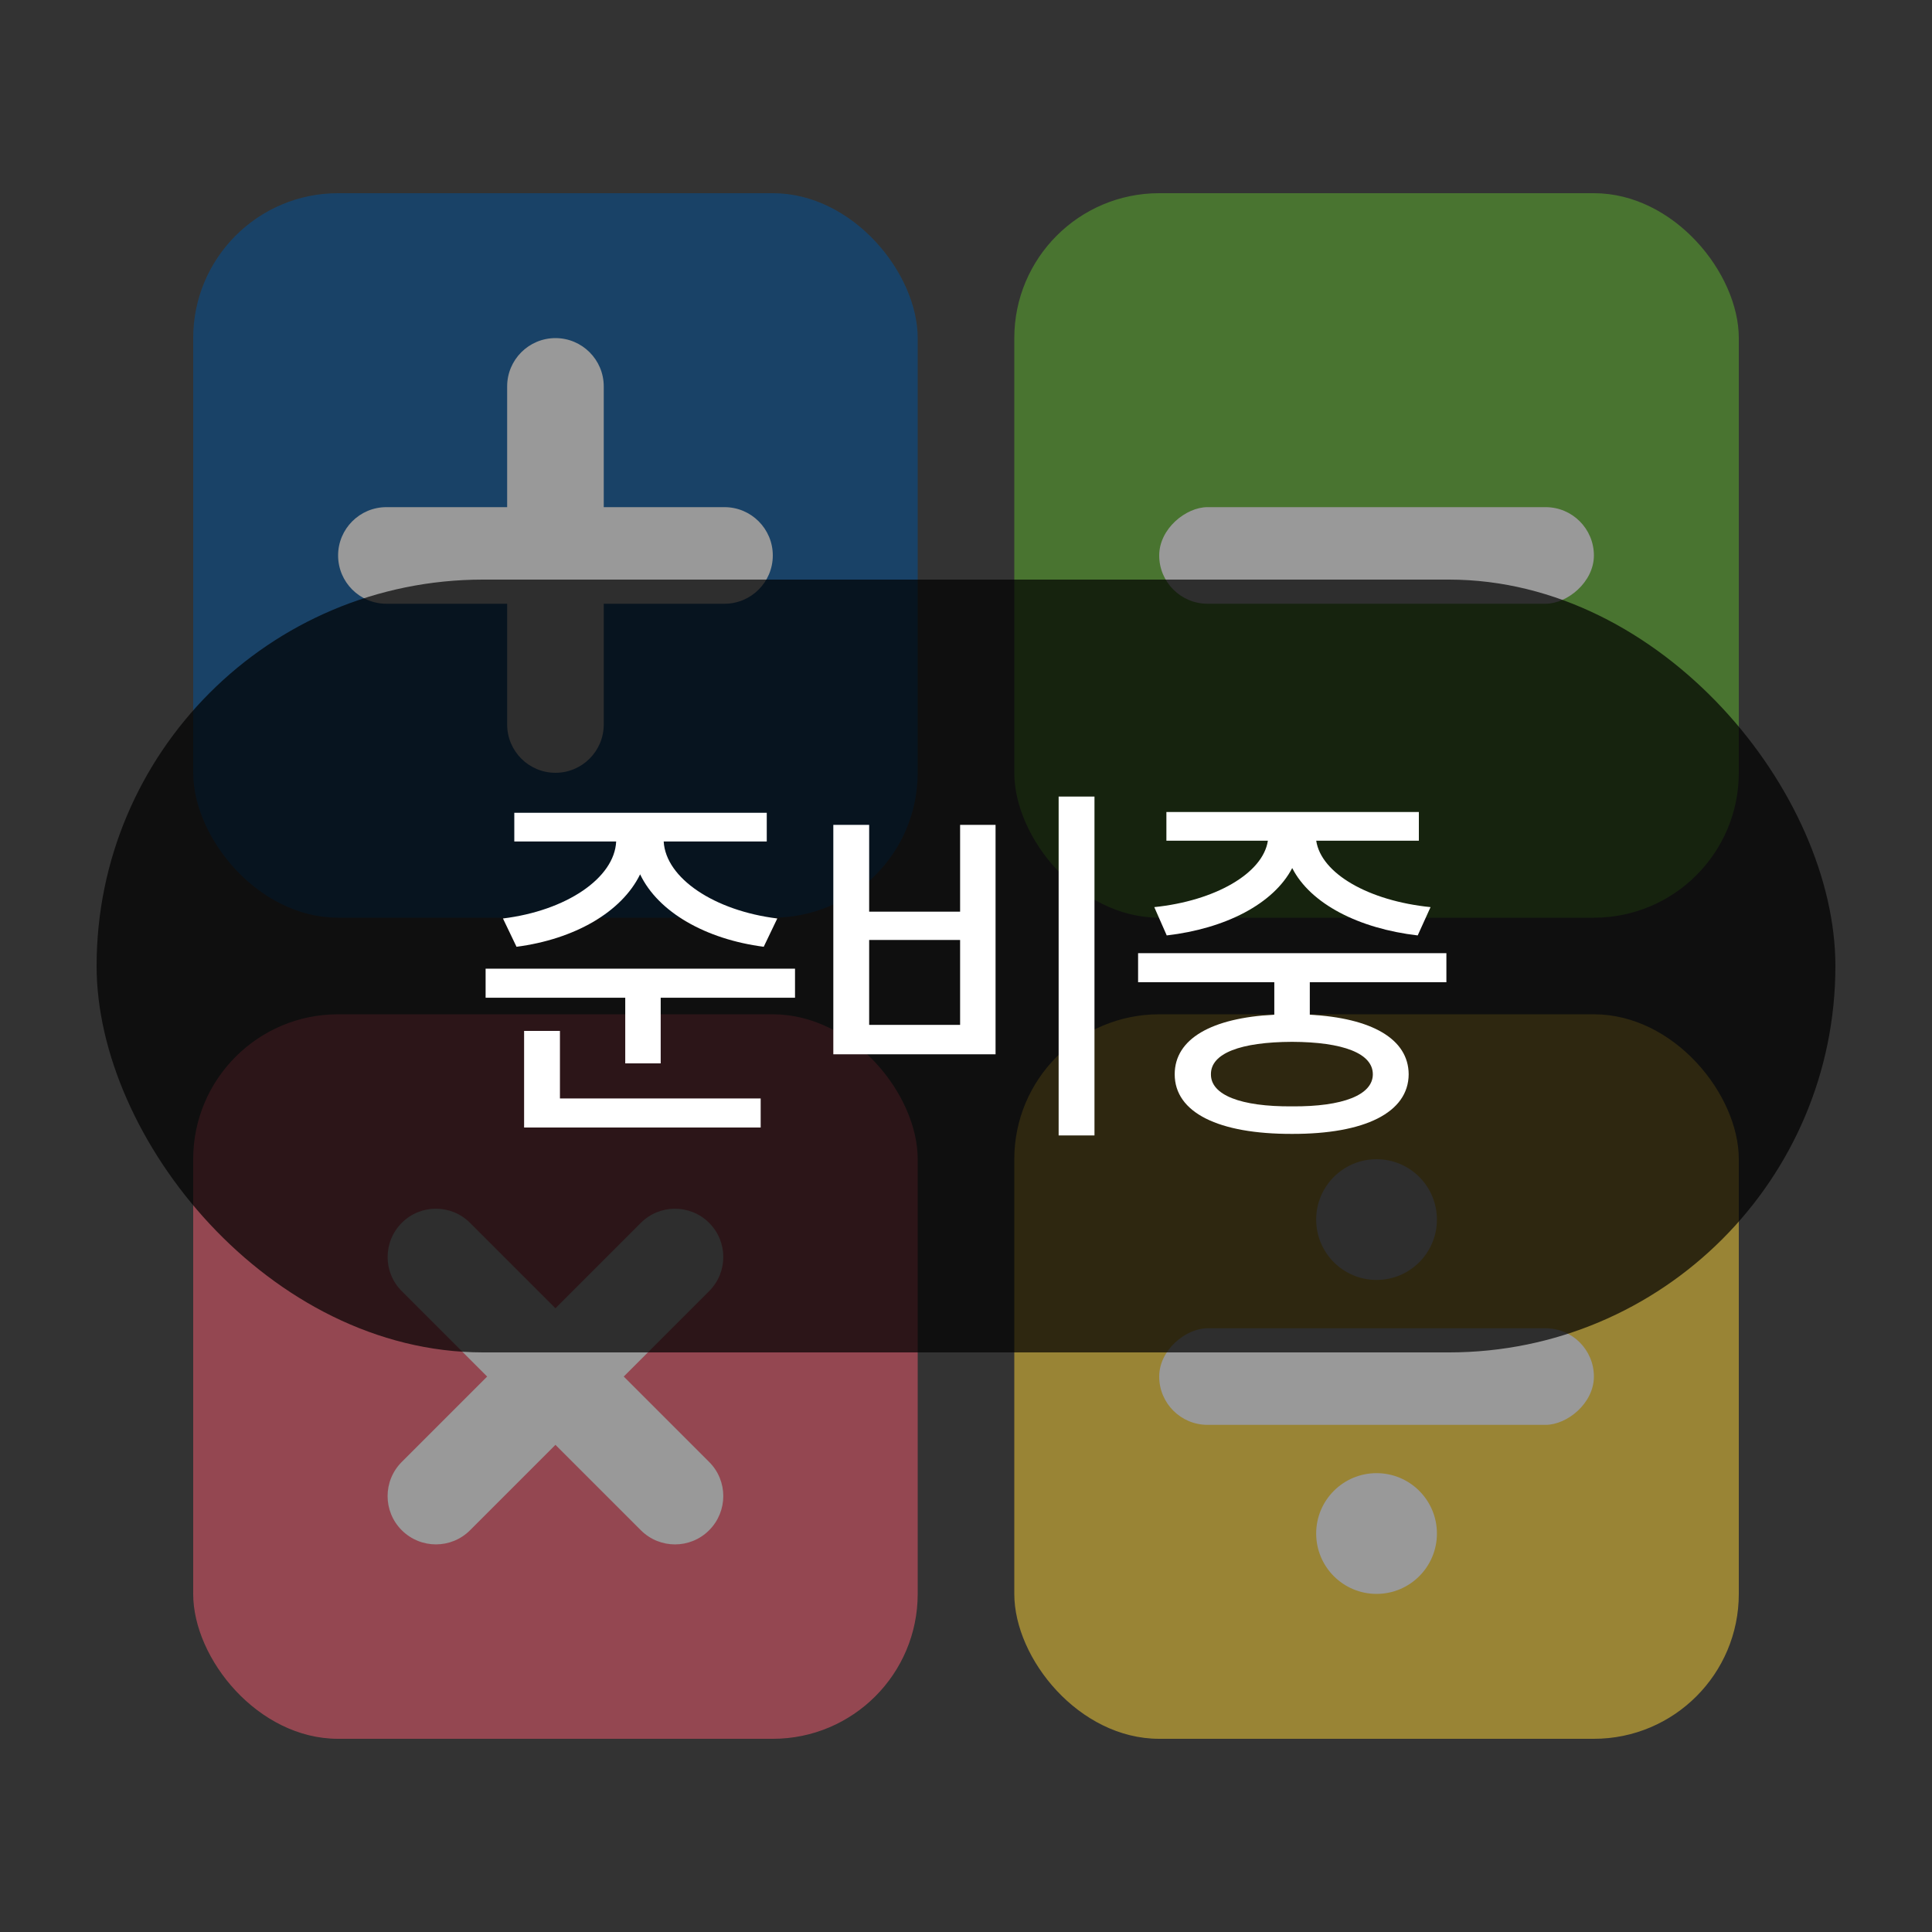
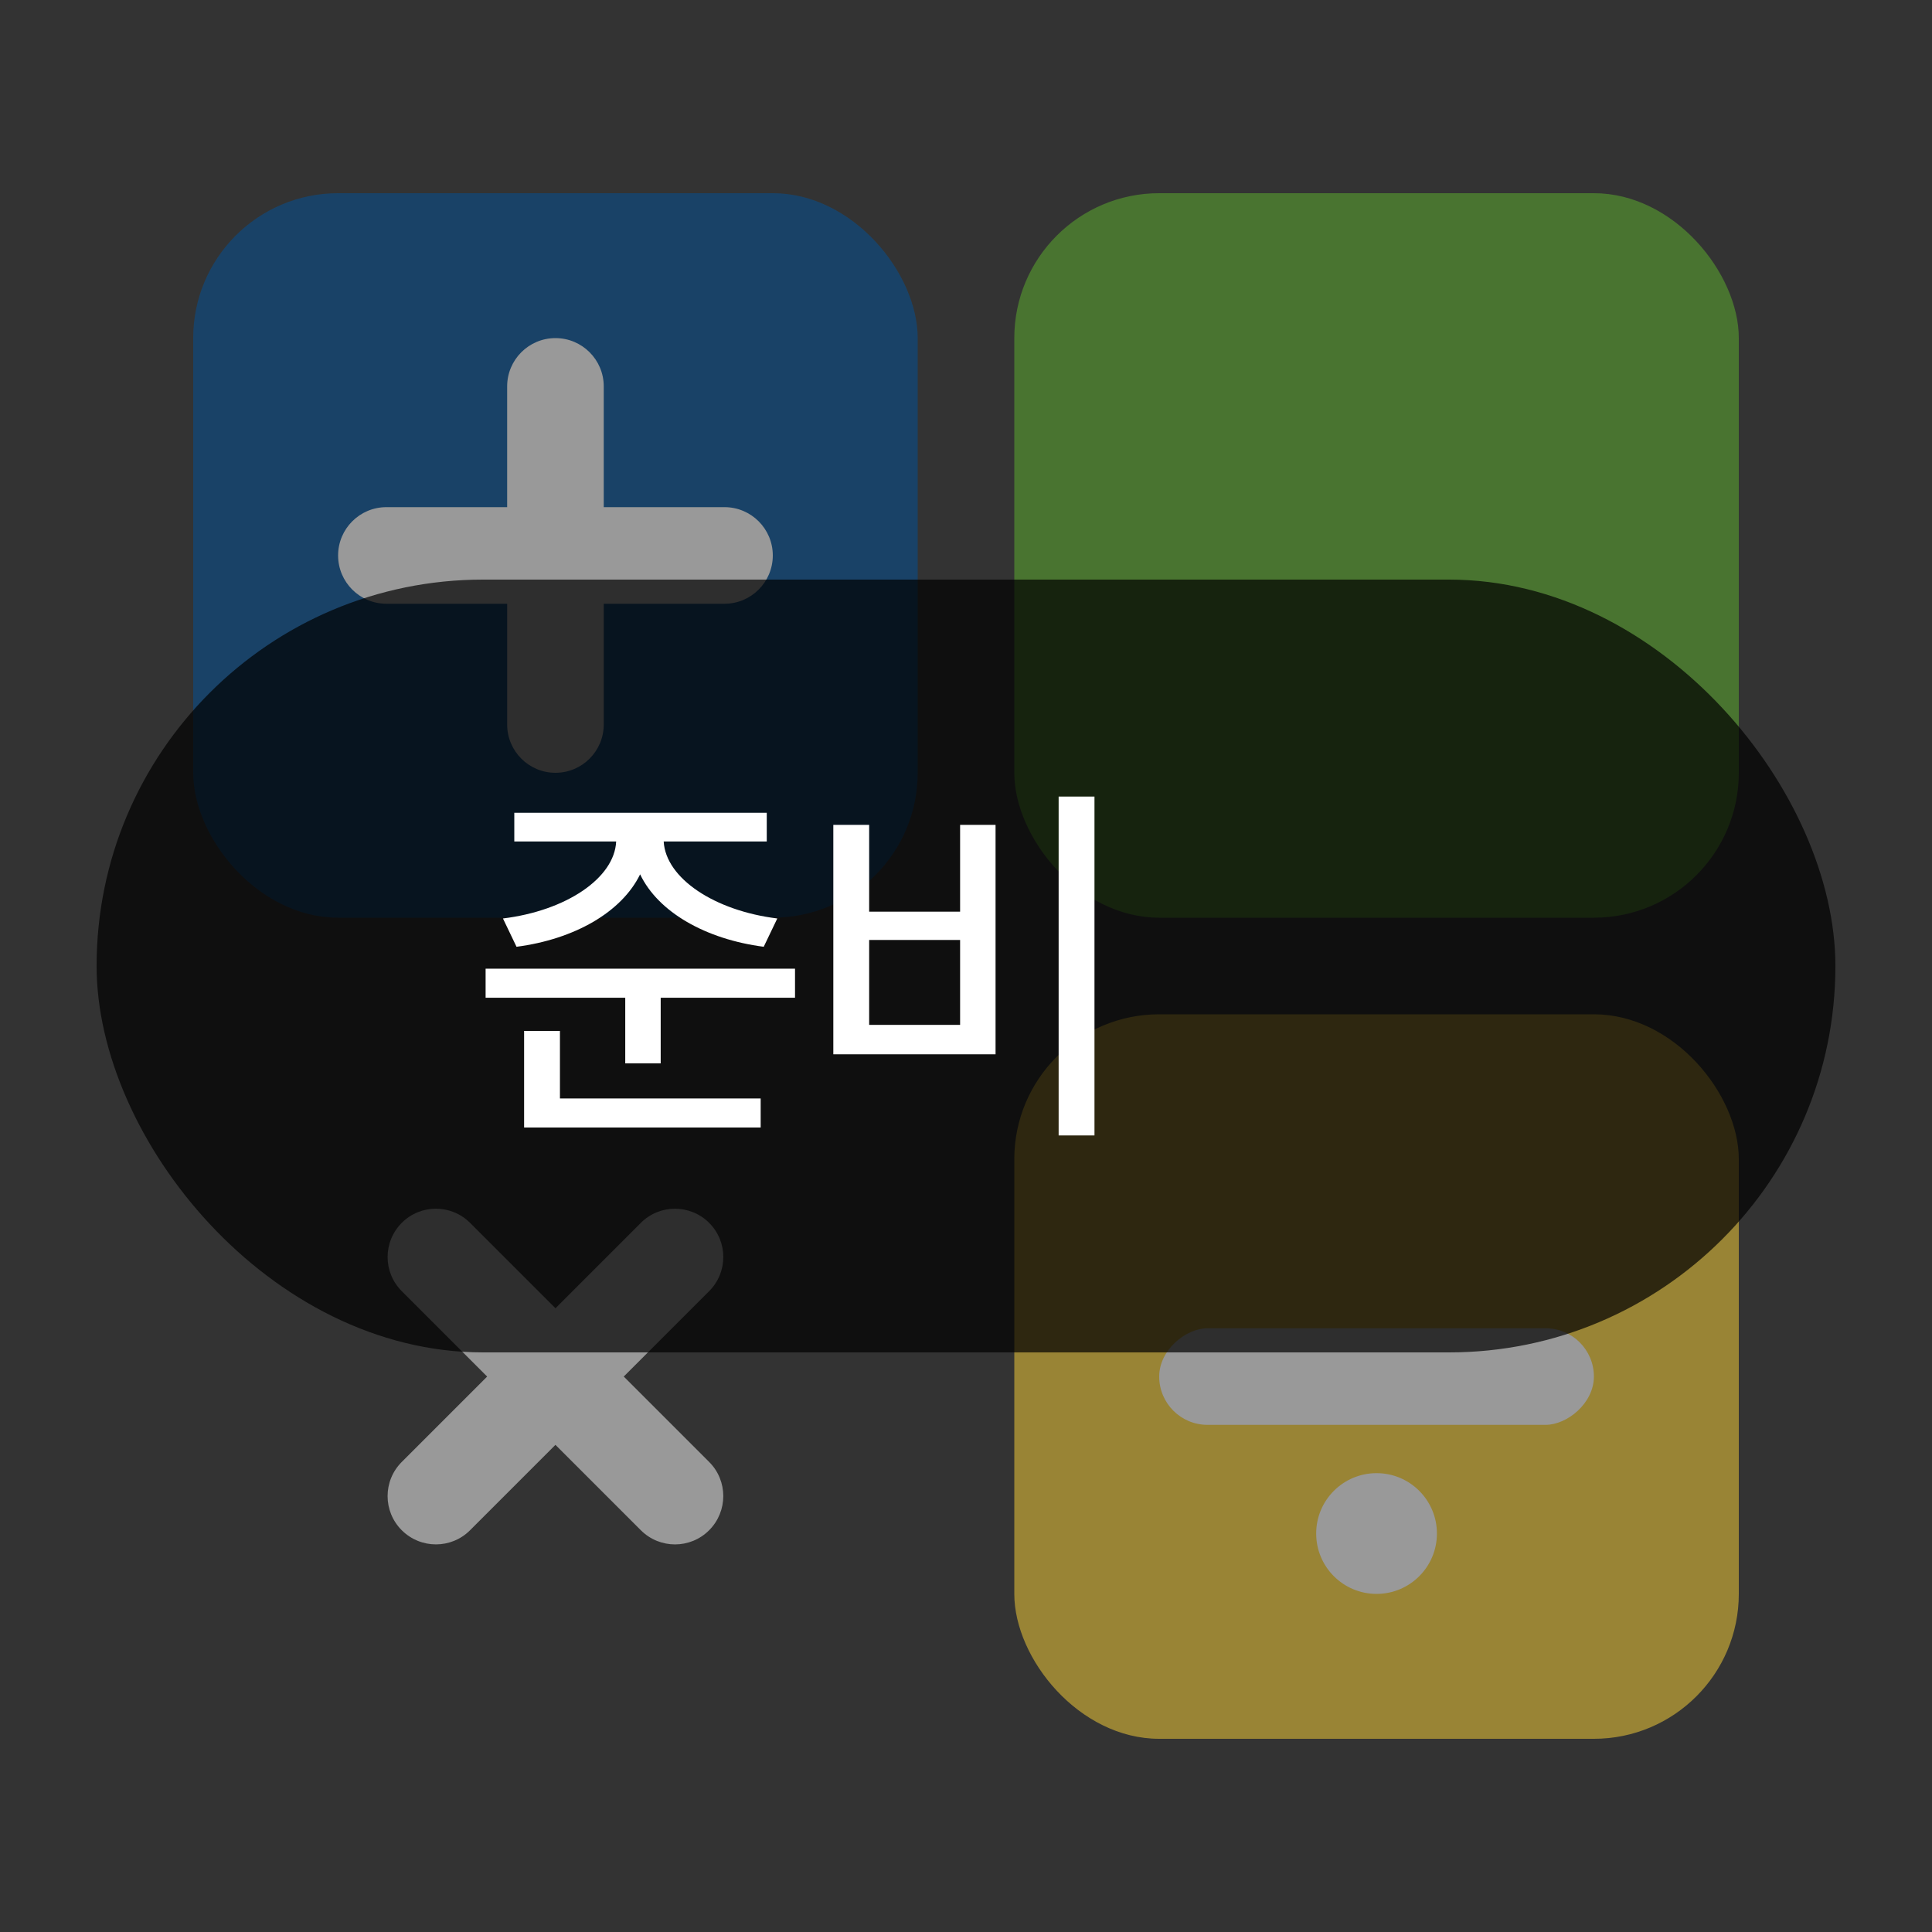
<svg xmlns="http://www.w3.org/2000/svg" id="_레이어_1" width="40" height="40" viewBox="0 0 40 40">
  <rect x="0" y="0" width="40" height="40" fill="#333333" stroke="none" />
  <defs>
    <style>.cls-1{fill:none;}.cls-2{fill:#fff;}.cls-3{fill:#ffd538;}.cls-4{opacity:.7;}.cls-5{opacity:.5;}.cls-6{fill:#f65c70;}.cls-7{fill:#5fb52d;}.cls-8{fill:#00529b;}</style>
  </defs>
  <g class="cls-5">
    <rect class="cls-8" x="4" y="4" width="15" height="15" rx="3" ry="3" />
    <rect class="cls-7" x="21" y="4" width="15" height="15" rx="3" ry="3" />
-     <rect class="cls-2" x="27.5" y="7" width="2" height="9" rx="1" ry="1" transform="translate(40 -17) rotate(90)" />
-     <rect class="cls-6" x="4" y="21" width="15" height="15" rx="3" ry="3" />
    <path class="cls-2" d="M15,10.5h-2.5v-2.5c0-.552-.448-1-1-1s-1,.448-1,1v2.5h-2.5c-.552,0-1,.448-1,1s.448,1,1,1h2.5v2.5c0,.552.448,1,1,1s1-.448,1-1v-2.5h2.5c.552,0,1-.448,1-1s-.448-1-1-1Z" />
    <path class="cls-2" d="M14.682,30.268l-1.768-1.768,1.768-1.768c.391-.391.391-1.024,0-1.414s-1.024-.391-1.414,0l-1.768,1.768-1.768-1.768c-.391-.391-1.024-.391-1.414,0s-.391,1.024,0,1.414l1.768,1.768-1.768,1.768c-.391.391-.391,1.024,0,1.414s1.024.391,1.414,0l1.768-1.768,1.768,1.768c.391.391,1.024.391,1.414,0s.391-1.024,0-1.414Z" />
    <rect class="cls-3" x="21" y="21" width="15" height="15" rx="3" ry="3" />
    <rect class="cls-2" x="27.5" y="24" width="2" height="9" rx="1" ry="1" transform="translate(57) rotate(90)" />
-     <circle class="cls-2" cx="28.5" cy="25.25" r="1.25" />
    <circle class="cls-2" cx="28.5" cy="31.75" r="1.25" />
-     <rect class="cls-1" width="40" height="40" />
  </g>
  <rect class="cls-4" x="2" y="12" width="36" height="16" rx="8" ry="8" />
  <path class="cls-2" d="M10.054,20.055h6.406v.602h-2.781v1.359h-.734v-1.359h-2.891v-.602ZM15.874,17.422h-2.133c.043.762,1.051,1.434,2.352,1.594l-.281.586c-1.199-.156-2.184-.715-2.559-1.5-.383.785-1.363,1.344-2.559,1.5l-.281-.586c1.309-.16,2.309-.836,2.344-1.594h-2.109v-.594h5.227v.594ZM10.851,21.344h.742v1.398h4.156v.602h-4.898v-2Z" />
  <path class="cls-2" d="M17.253,17.078h.742v1.797h1.883v-1.797h.734v4.75h-3.359v-4.75ZM19.878,21.219v-1.758h-1.883v1.758h1.883ZM22.66,23.508h-.742v-7.016h.742v7.016Z" />
-   <path class="cls-2" d="M29.946,20.336h-2.828v.672c1.281.07,2.043.5,2.047,1.234-.004.793-.91,1.238-2.414,1.234-1.523.004-2.43-.441-2.43-1.234,0-.734.762-1.168,2.062-1.234v-.672h-2.82v-.602h6.383v.602ZM26.251,17.406h-2.102v-.594h5.227v.594h-2.125c.102.68,1.086,1.246,2.367,1.375l-.266.586c-1.215-.141-2.219-.652-2.598-1.395-.387.742-1.383,1.254-2.598,1.395l-.258-.586c1.258-.129,2.25-.699,2.352-1.375ZM26.751,22.906c1.055.008,1.672-.238,1.672-.664,0-.434-.617-.668-1.672-.672-1.07.004-1.684.238-1.68.672-.004.426.609.672,1.68.664Z" />
</svg>